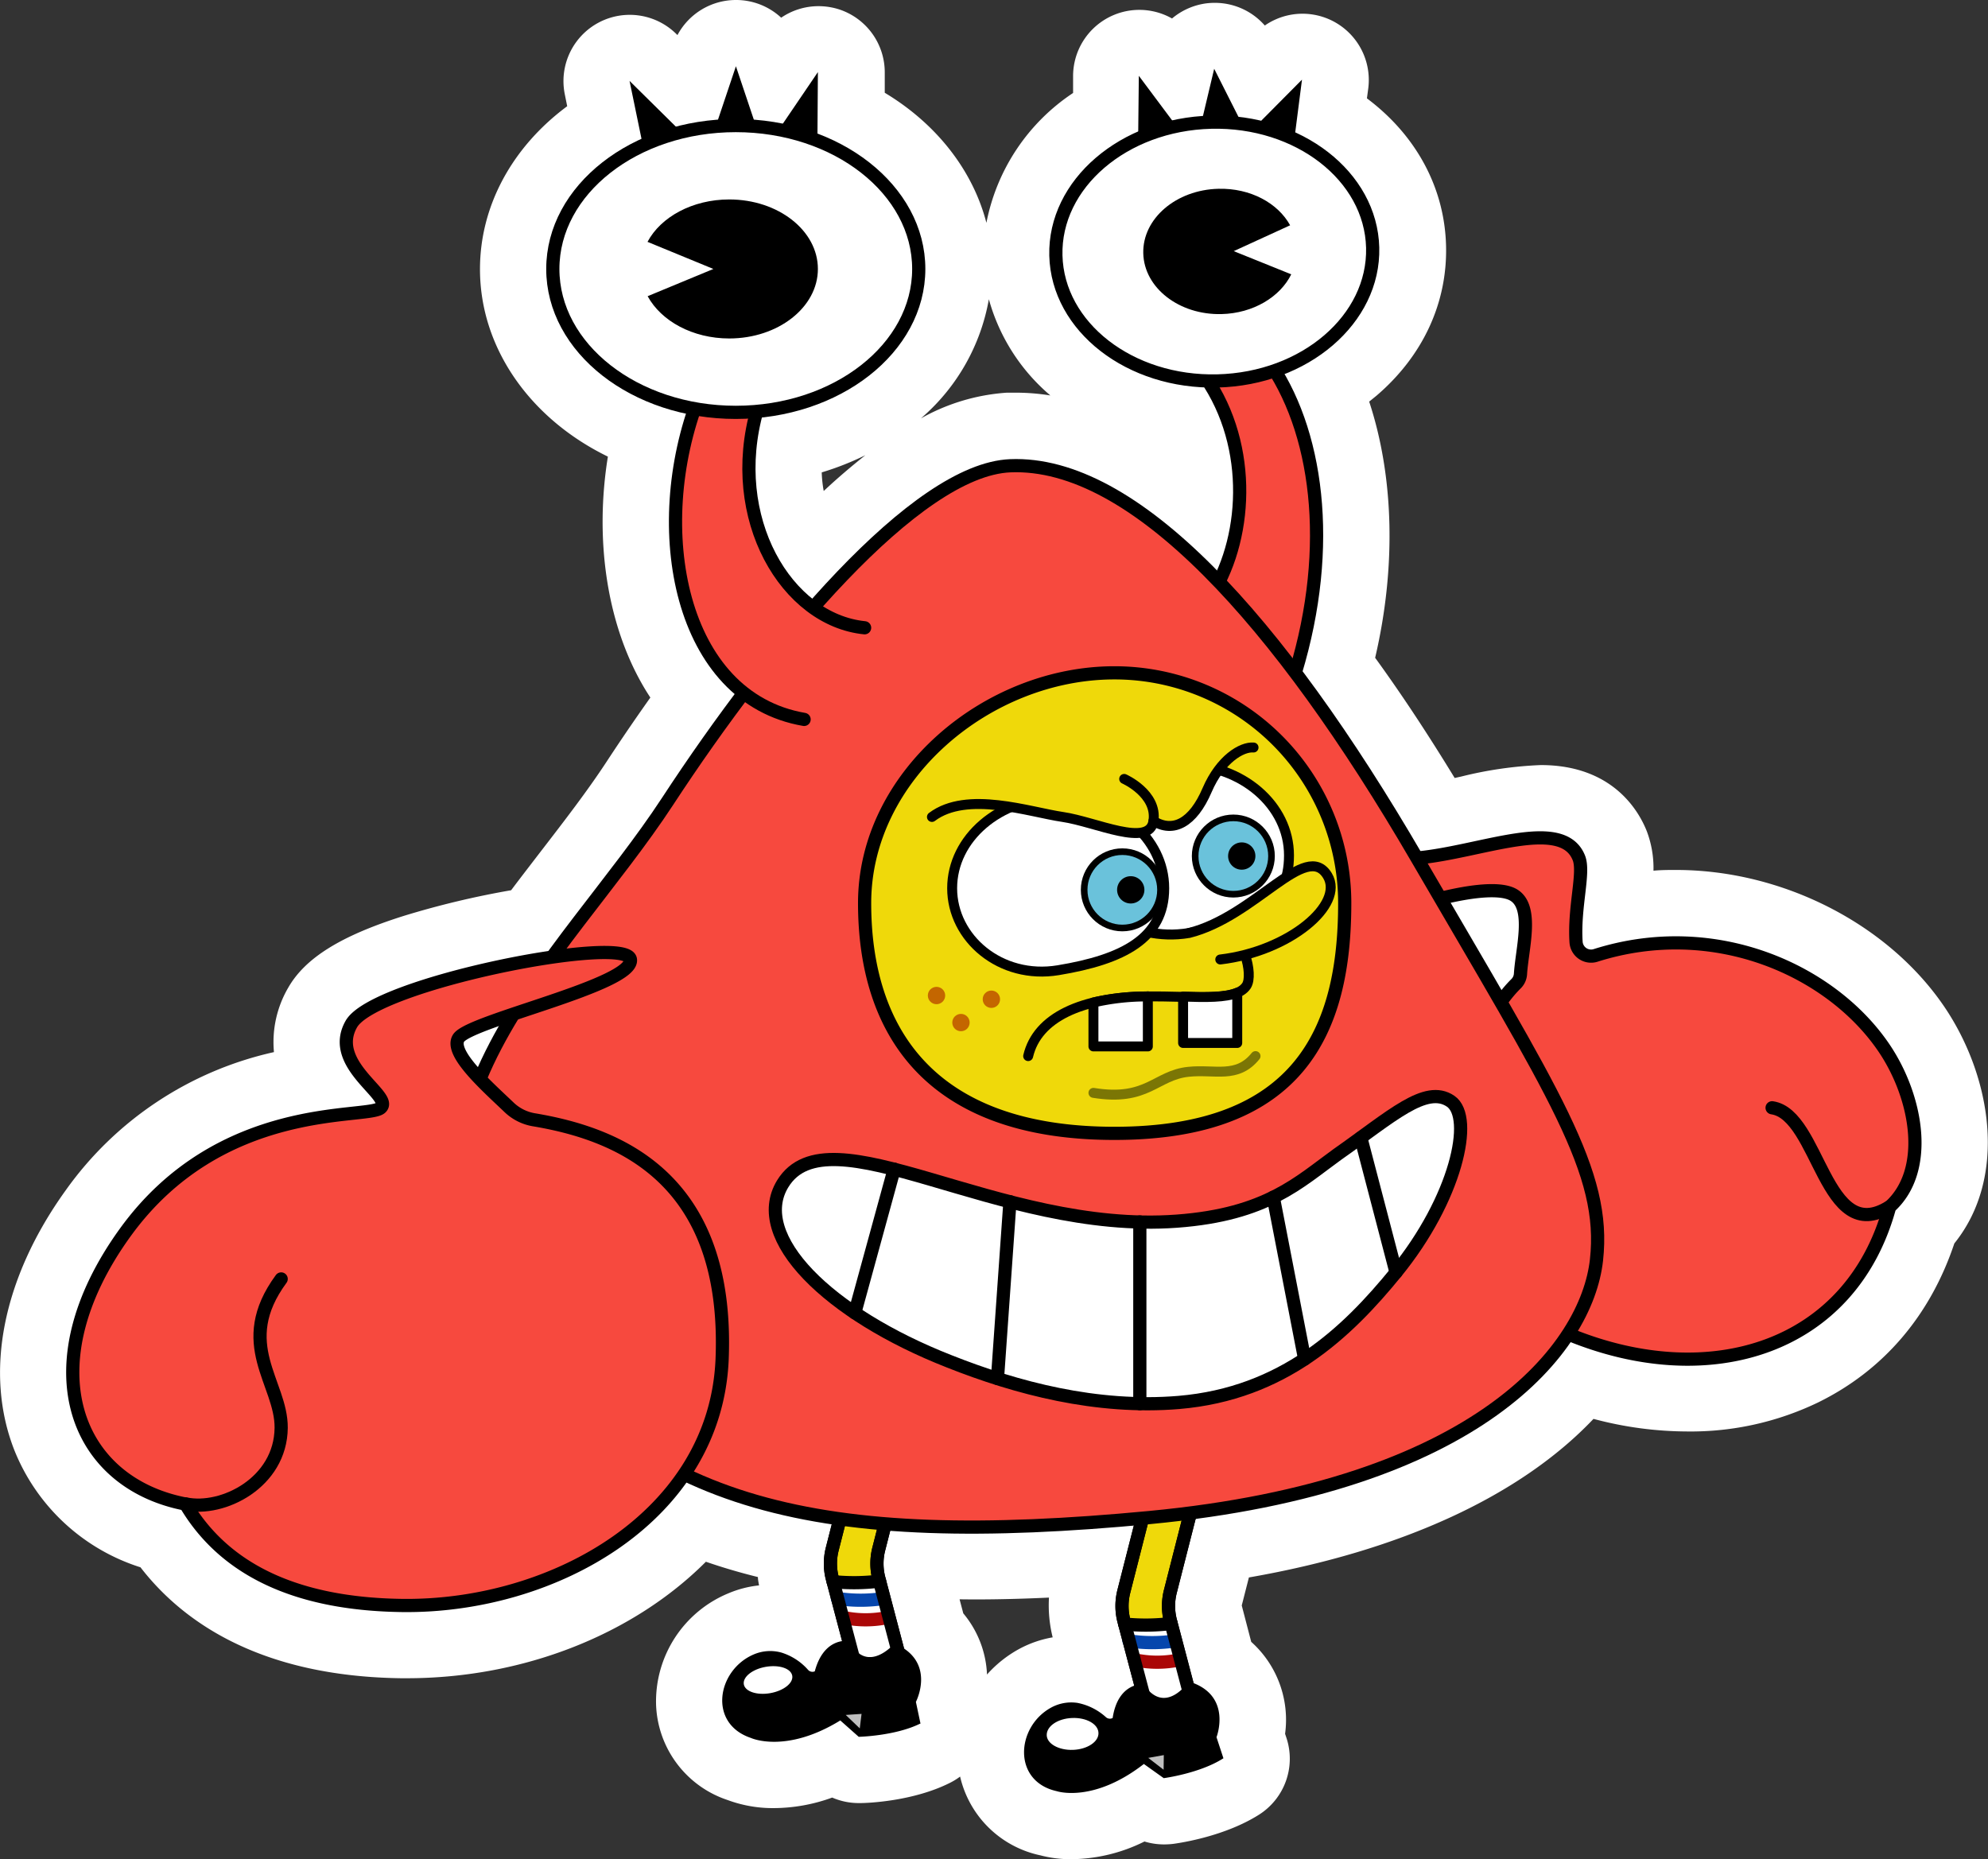
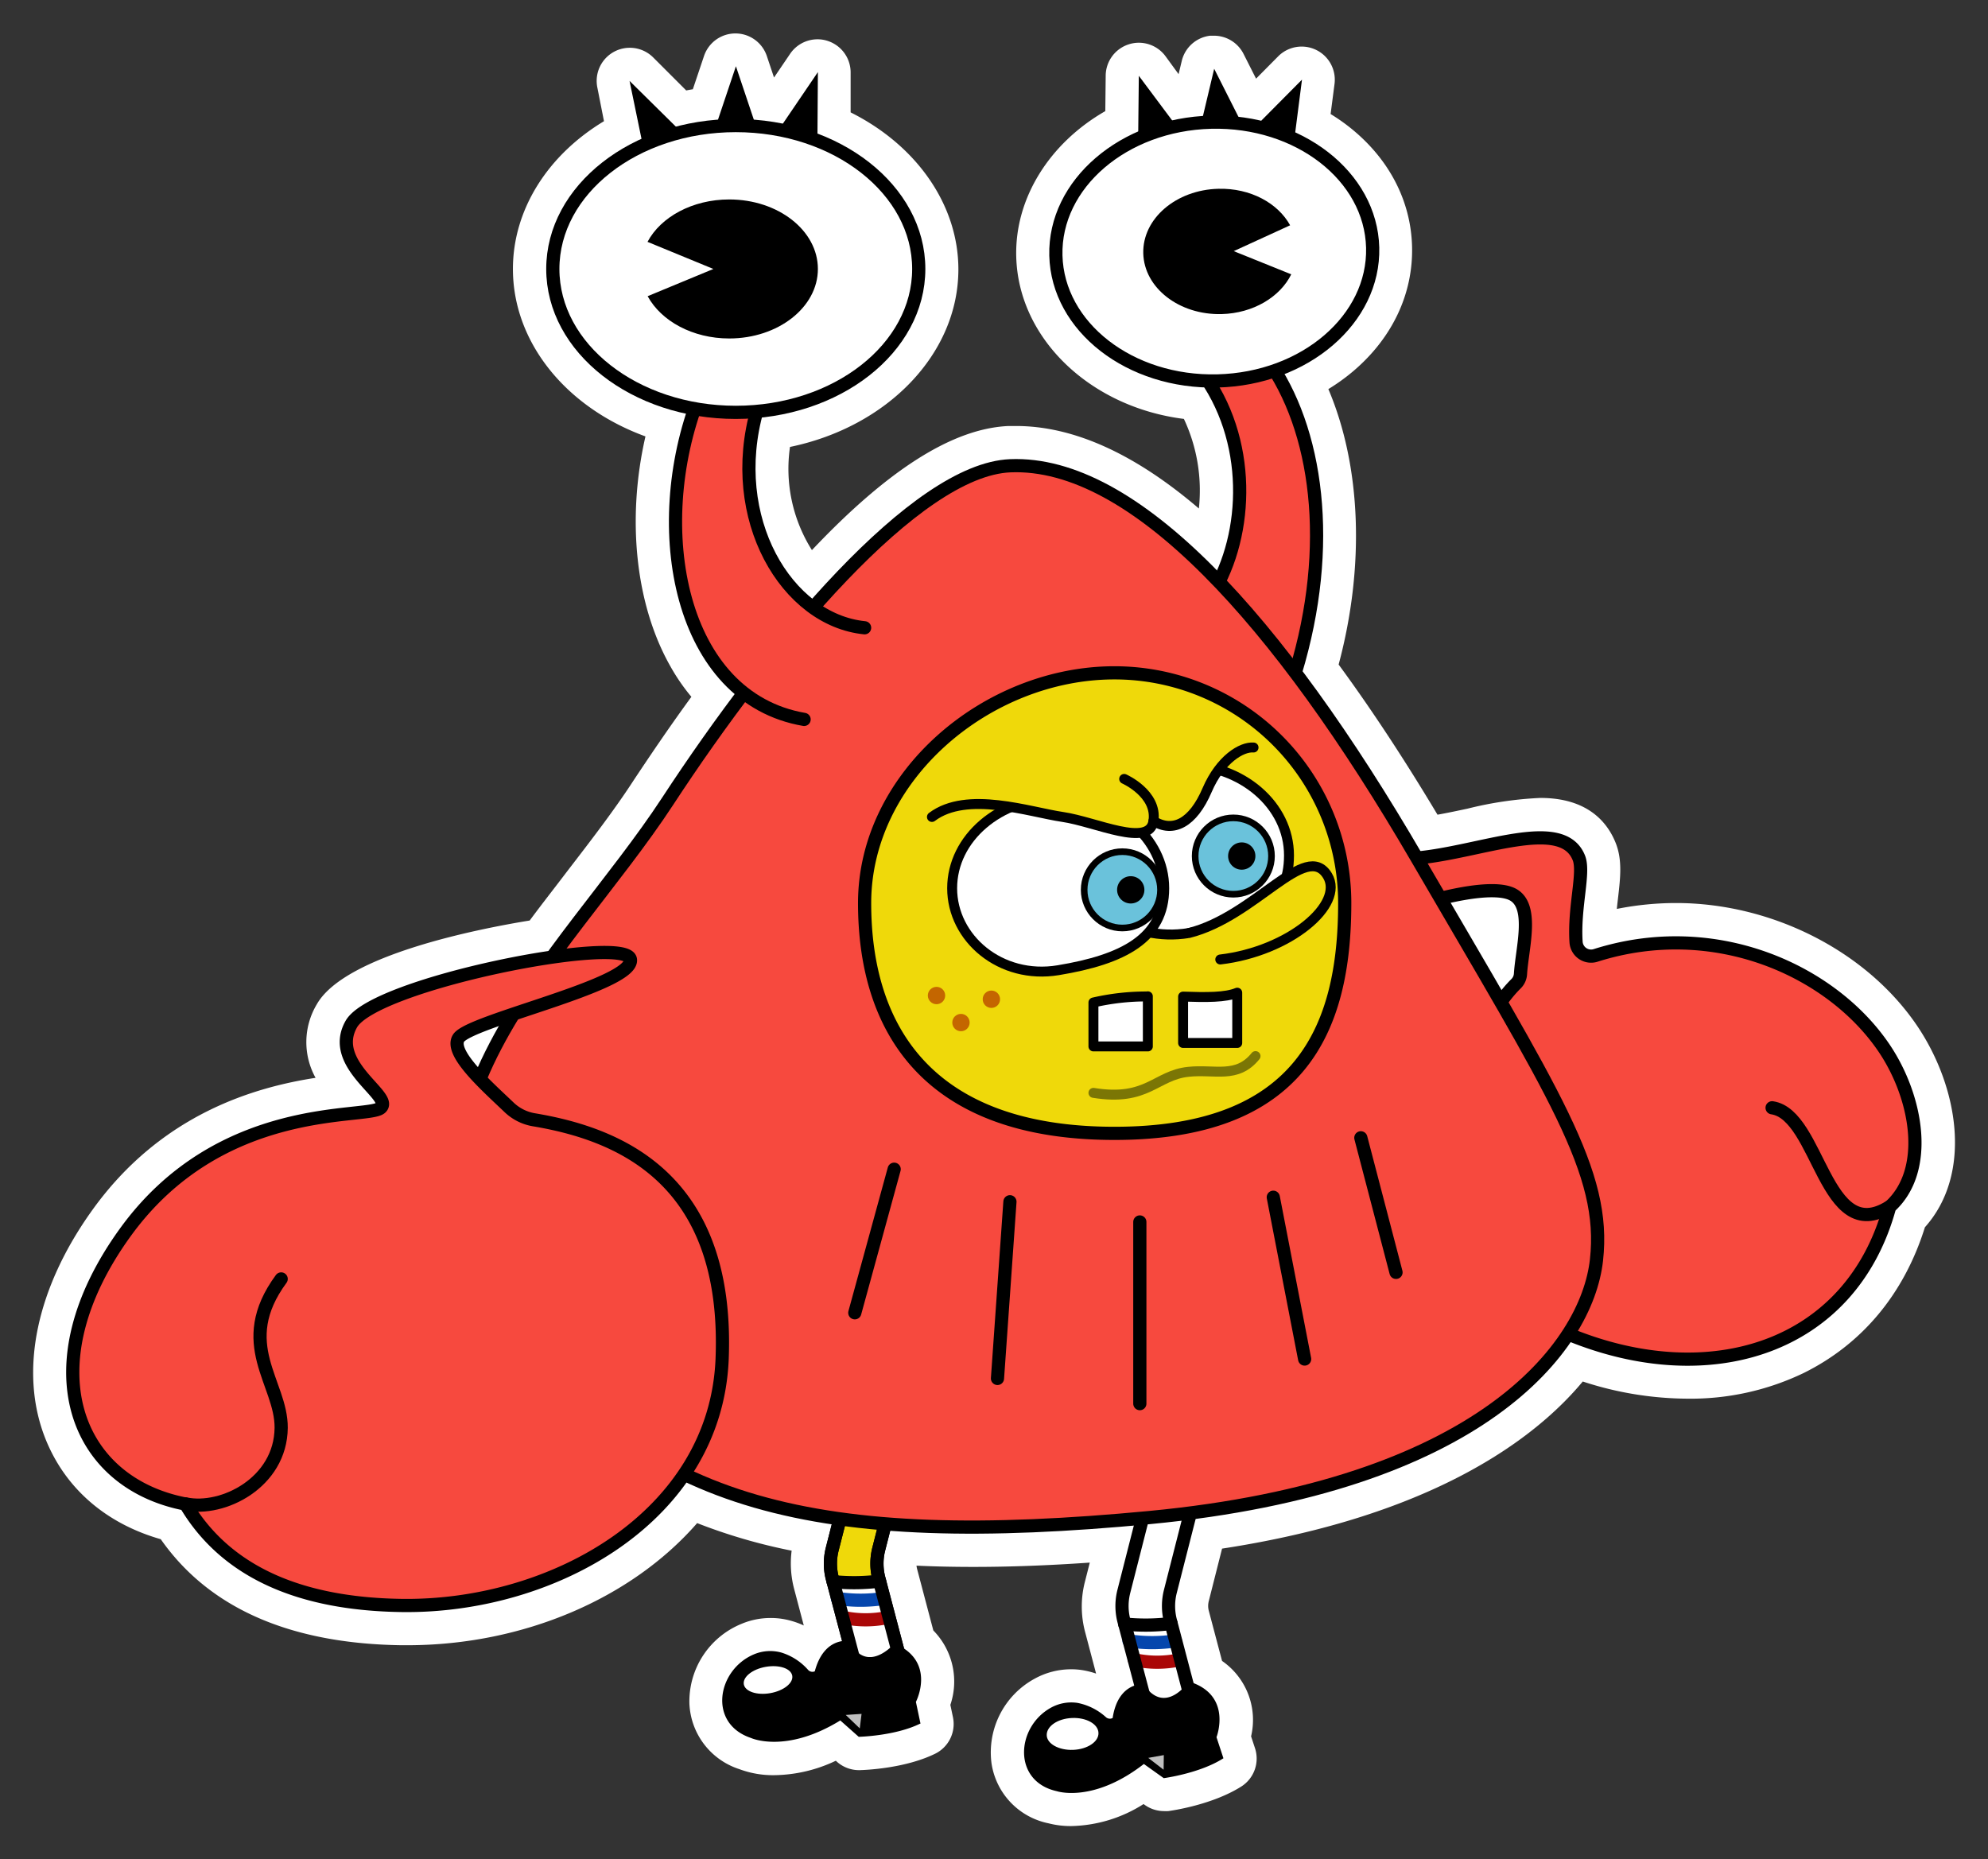
<svg xmlns="http://www.w3.org/2000/svg" id="b8d7a6ba-4fa9-4dea-a10e-8207ec9bbd15" data-name="Layer 1" viewBox="0 0 299.99 280.59">
  <rect x="0" y="0" width="299.99" height="280.59" fill="#333333" stroke="none" />
  <defs>
    <style>.a0a26296-c2e4-4878-bb2b-ef63622be6ad,.af299055-00b7-495f-9ee8-ac3d07164a77,.af5d4d44-1254-4767-a02e-468f7b96ab46,.b9d4ce93-a4d9-4968-b3a3-20f853fcf3af{fill:none;}.a1c68adb-4a6c-404f-84e0-8095690d97ee,.a2731328-aac2-495e-94fa-831385584e93,.b31d13c4-559d-4211-ba35-ca32fde1729e,.b9054b47-e4fc-4429-9cc0-c0d5a342caed,.f2e52479-9719-4150-9c1d-01562fbdc214{fill:#fff;}.ac855cc8-e516-4092-a072-ce8cfd3f8b39,.e7f5da70-bc34-4c14-a127-3f533d65fd6a,.f5fa9024-4c39-43cd-b927-711cde7fa1cd{fill:#efd90a;}.a0a26296-c2e4-4878-bb2b-ef63622be6ad,.a1c68adb-4a6c-404f-84e0-8095690d97ee,.ac855cc8-e516-4092-a072-ce8cfd3f8b39,.af299055-00b7-495f-9ee8-ac3d07164a77,.badc1a99-2489-4c90-be8d-e8dcd228e113,.ecab2829-e30b-4826-87df-982a01e85b23,.f2e52479-9719-4150-9c1d-01562fbdc214,.f5fa9024-4c39-43cd-b927-711cde7fa1cd{stroke:#000;}.a0a26296-c2e4-4878-bb2b-ef63622be6ad,.a1c68adb-4a6c-404f-84e0-8095690d97ee,.a2731328-aac2-495e-94fa-831385584e93,.ac855cc8-e516-4092-a072-ce8cfd3f8b39,.af299055-00b7-495f-9ee8-ac3d07164a77,.b31d13c4-559d-4211-ba35-ca32fde1729e,.b9d4ce93-a4d9-4968-b3a3-20f853fcf3af,.badc1a99-2489-4c90-be8d-e8dcd228e113,.ecab2829-e30b-4826-87df-982a01e85b23,.f2e52479-9719-4150-9c1d-01562fbdc214,.f5fa9024-4c39-43cd-b927-711cde7fa1cd{stroke-linecap:round;stroke-linejoin:round;}.a2731328-aac2-495e-94fa-831385584e93,.af299055-00b7-495f-9ee8-ac3d07164a77,.b31d13c4-559d-4211-ba35-ca32fde1729e,.ecab2829-e30b-4826-87df-982a01e85b23,.f2e52479-9719-4150-9c1d-01562fbdc214,.f5fa9024-4c39-43cd-b927-711cde7fa1cd{stroke-width:1.99px;}.a2731328-aac2-495e-94fa-831385584e93{stroke:#0546ad;}.b31d13c4-559d-4211-ba35-ca32fde1729e{stroke:#aa0707;}.b5a4c89a-fc5d-4f0f-aef0-522791414f8e{fill:#bfbfbf;}.ecab2829-e30b-4826-87df-982a01e85b23{fill:#f7493e;}.a0a26296-c2e4-4878-bb2b-ef63622be6ad,.a1c68adb-4a6c-404f-84e0-8095690d97ee,.ac855cc8-e516-4092-a072-ce8cfd3f8b39,.b9d4ce93-a4d9-4968-b3a3-20f853fcf3af{stroke-width:1.5px;}.b9408cd2-3d4b-4670-82de-4e9e5c2ab5e9{clip-path:url(#b0a8040a-e7a0-4c35-ba09-a76295fc0b50);}.badc1a99-2489-4c90-be8d-e8dcd228e113{fill:#6ac2db;}.adcda245-5282-491c-924f-d89e7bdd7cd6{fill:#c46600;}.b9d4ce93-a4d9-4968-b3a3-20f853fcf3af{stroke:#7b7605;}</style>
    <clipPath id="b0a8040a-e7a0-4c35-ba09-a76295fc0b50" transform="translate(0 -9.71)">
      <path class="af5d4d44-1254-4767-a02e-468f7b96ab46" d="M174.06,133.6c2.94,1.84,5.95.35,8.1-4.67,2-4.64,5.22-6.56,7-6.41l9.51,11.3s4.25,12.39,1.66,8.06c-3.25-5.43-10.89,6.15-20.94,8.64,1.16,1.08-6.3,4.7-7,4.73-.53,0-5.67,3.38-12.22,3.9s-6.62,2.65-10.82,0a43.59,43.59,0,0,1-9.87-8.41C137.17,148,140.63,133,140.63,133c5.3-4,14.73-.73,19.73,0s13.11,4.71,13.7.59Z" />
    </clipPath>
  </defs>
  <title>spongebob-angry-crab-costume</title>
  <path class="b9054b47-e4fc-4429-9cc0-c0d5a342caed" d="M161.67,285.29a13.34,13.34,0,0,1-3.47-.42,10.87,10.87,0,0,1-8.58-9.05,12.66,12.66,0,0,1,6.51-12.77,11.37,11.37,0,0,1,5.49-1.42,10.51,10.51,0,0,1,1.78.14,12.46,12.46,0,0,1,2,.51l0,0-1.68-6.37a14.93,14.93,0,0,1,0-7.51l.73-2.87c-6.34.44-12.13.65-17.56.65-3,0-5.83-.06-8.59-.19a3.69,3.69,0,0,0,.08.46l2.46,9.32A11,11,0,0,1,143.41,267l.39,1.86a5,5,0,0,1-2.7,5.52c-4.64,2.26-10.7,2.45-11.37,2.47h-.11a5,5,0,0,1-3.32-1.26l-.17-.16a22.15,22.15,0,0,1-9.28,2.18,14.45,14.45,0,0,1-5.28-.91,10.87,10.87,0,0,1-7.54-9.93,12.65,12.65,0,0,1,7.87-12,11.28,11.28,0,0,1,4.39-.88,11.09,11.09,0,0,1,3,.4,12.13,12.13,0,0,1,2,.73h0l-1.46-5.54a15.07,15.07,0,0,1-.37-5.75,83.92,83.92,0,0,1-14.26-4.16C95.24,251,78.89,258,61.43,258h-.82c-16.88-.23-29.09-5.62-36.35-16C16,239.64,9.83,234.33,6.84,226.8c-4-10.1-1.4-22.7,7.16-34.57,10.47-14.53,24.6-18.46,33.62-19.86a11.11,11.11,0,0,1,.2-11.12c4.25-7.44,24.48-11.38,32.11-12.62,1.89-2.55,3.82-5,5.56-7.3,3.73-4.85,7.25-9.41,10.22-14,2-3,4.94-7.41,8.62-12.46a29.81,29.81,0,0,1-3.15-4.57C95.89,101,94.54,88.05,97.4,75.57c-12-4.37-20-14.21-20-25.27,0-8.88,5.18-17.14,13.74-22.3l-1-5.08a5,5,0,0,1,8.41-4.56l5,5c.34-.07.69-.13,1-.18l1.68-5a5,5,0,0,1,9.49,0l1.08,3.23,2.43-3.58a5,5,0,0,1,4.13-2.19,4.78,4.78,0,0,1,1.49.23,5,5,0,0,1,3.51,4.8l0,6c10,5,16.26,14,16.26,23.69,0,12.74-10.69,23.76-25.41,26.8a23,23,0,0,0,3.31,15.57C134.11,80.47,143.85,74.36,152.2,74l1.12,0c8.67,0,17.92,4.18,27.59,12.45a25.42,25.42,0,0,0-2.26-13.52c-14.1-1.77-25-12.1-25.3-24.51-.22-8.78,5-17.1,13.44-21.94l.06-5.38a5,5,0,0,1,3.45-4.69,4.88,4.88,0,0,1,1.55-.25,5,5,0,0,1,4,2l2,2.74.48-2a5,5,0,0,1,4.28-3.8l.58,0a5,5,0,0,1,4.46,2.74l1.89,3.74,3.33-3.36a5,5,0,0,1,8.51,4.16l-.59,4.54a28.33,28.33,0,0,1,2.63,1.81c6.06,4.7,9.49,11.16,9.66,18.21s-2.93,13.68-8.74,18.67a29.45,29.45,0,0,1-3.89,2.82C205.37,80,206,95.06,202,110c4.92,6.7,9.92,14.3,14.92,22.66,1.57-.28,3.15-.62,4.52-.91a55.32,55.32,0,0,1,11-1.62c7.2,0,10.16,3.73,11.39,6.85,1,2.56.68,5.25.32,8.36-.06.5-.12,1-.17,1.54a45.61,45.61,0,0,1,8.93-.89c14.47,0,28.74,7.26,36.36,18.49,6.22,9.18,8.46,22.31,1.2,30.44-3.12,10-9.43,17.61-18.3,22a39.34,39.34,0,0,1-17.51,3.87,51.3,51.3,0,0,1-15.82-2.59c-7,8.43-22.35,20.31-54.43,25.22l-2,7.9a2.89,2.89,0,0,0,0,1.49l2,7.56a10.82,10.82,0,0,1,4.38,11.38l.59,1.79a5,5,0,0,1-2.08,5.79c-4.36,2.75-10.36,3.61-11,3.7a4.87,4.87,0,0,1-.66,0,5,5,0,0,1-2.88-.92l-.2-.14A21.06,21.06,0,0,1,161.67,285.29Z" transform="translate(0 -9.71)" />
-   <path class="b9054b47-e4fc-4429-9cc0-c0d5a342caed" d="M111,19.71l2.68,8.05a33.36,33.36,0,0,1,4.42.61l5.28-7.78-.06,9.28c9.62,3.65,16.28,11.44,16.28,20.43,0,11.42-10.75,20.89-24.66,22.42-2,8.11-.77,16.57,3.47,22.83a20.46,20.46,0,0,0,4.12,4.49c9.8-11.05,20.85-20.66,29.84-21l.91,0c10.07,0,20.46,6.82,30.3,16.83,3.44-7.82,3.62-18.88-1.9-27.65-12.8-.54-23.11-9.13-23.37-19.88-.2-8,5.28-15.17,13.41-18.73l.09-8.41,5,6.74a30.51,30.51,0,0,1,4.64-.68l1.72-7.12,3.67,7.27a31.14,31.14,0,0,1,3.39.58l6.17-6.21-1,8a25,25,0,0,1,5,3c4.84,3.76,7.59,8.87,7.72,14.39s-2.35,10.75-7,14.75a25.76,25.76,0,0,1-7.32,4.35c6.59,11.43,7.68,28.2,2.73,44.88a283.25,283.25,0,0,1,17.8,27.09c2.63-.29,5.44-.88,8.17-1.46a51.29,51.29,0,0,1,9.94-1.51c3.18,0,5.65.9,6.73,3.67.55,1.4.31,3.41,0,6a39.11,39.11,0,0,0-.37,7,1.28,1.28,0,0,0,.56,1,1.18,1.18,0,0,0,.69.22,1.44,1.44,0,0,0,.4-.06A40.85,40.85,0,0,1,252.92,151c14,0,26.09,7.25,32.22,16.29,5.22,7.7,7.26,19,.9,25-2.59,9.25-8.14,16.18-16.06,20.07a34.68,34.68,0,0,1-15.31,3.36,47.93,47.93,0,0,1-17.58-3.54c-7.8,11.44-25.4,22.53-56.69,26.69l-2.84,11.15a8.09,8.09,0,0,0,0,4l2.55,9.67c5.71,2.26,3.44,8.13,3.44,8.13l1.06,3.22c-3.56,2.24-9,3-9,3l-3-2.14c-4.73,3.67-8.62,4.37-10.91,4.37a7.84,7.84,0,0,1-2.21-.26c-6.73-1.47-6.19-9.68-.91-12.6a6.36,6.36,0,0,1,3.07-.8,6.46,6.46,0,0,1,1,.07,8.92,8.92,0,0,1,4.32,2.17.81.81,0,0,0,.54.21,1,1,0,0,0,.44-.1c.49-3.24,2-4.43,3.23-4.86l-1.73-6.54h0l-.79-3a10,10,0,0,1,0-5l2.46-9.64c-8.77.77-16.79,1.18-24.13,1.18-4.44,0-8.62-.15-12.59-.45l-.77,3a8.09,8.09,0,0,0,0,4l2.86,10.86c4.38,3,1.77,8,1.77,8l.7,3.31c-3.78,1.84-9.29,2-9.29,2l-2.78-2.47a19.2,19.2,0,0,1-10,3.23,8.87,8.87,0,0,1-3.5-.59c-6.53-2.19-5.09-10.29.47-12.62a6.59,6.59,0,0,1,2.47-.49,6.11,6.11,0,0,1,1.64.22,8.85,8.85,0,0,1,4.06,2.63.84.84,0,0,0,.62.27,1,1,0,0,0,.34-.06c.93-3.48,2.86-4.35,4.09-4.55l-1.64-6.21h0l-.79-3a10,10,0,0,1,0-5l.89-3.49a80.48,80.48,0,0,1-21.89-6.25C94.69,246,77.8,253,61.43,253h-.76c-16-.21-27.18-5.4-33.31-15.42C19.71,236,14.09,231.5,11.49,225c-3.36-8.48-1-19.34,6.56-29.8,11.46-15.9,27.48-17.63,35.19-18.47a22.65,22.65,0,0,0,3.44-.51,11.93,11.93,0,0,0-1.53-1.92c-2.2-2.44-5.51-6.12-3-10.53S71,155,82.73,153.25c2.18-3,4.45-5.93,6.72-8.87,3.79-4.92,7.37-9.56,10.45-14.27,2.26-3.46,6.15-9.22,11-15.65a24.6,24.6,0,0,1-5.34-6.58c-5.36-9.46-6.07-23.21-2-35.74-12.14-2.62-21.1-11.42-21.1-21.84,0-8.39,5.8-15.72,14.38-19.63L95,21.92l7,6.9a35,35,0,0,1,6.34-1.06l2.69-8m115.54,139.4a19.42,19.42,0,0,1,1.47-1.65,1.31,1.31,0,0,0,.4-.83c.05-.91.19-1.91.33-3,.4-3,.9-6.85-.8-8a5.36,5.36,0,0,0-2.83-.56,31.87,31.87,0,0,0-6.27.82l1.27,2.17c2.35,4,4.48,7.67,6.43,11M72.09,170.71c.93-2.07,2-4.11,3.15-6.13-2.59.92-4.82,1.82-5.2,2.34s.63,2.17,2,3.79m39-161A10,10,0,0,0,102.23,15l-.18-.17a10,10,0,0,0-16.82,9.12l.36,1.79c-8.26,6.12-13.16,15-13.16,24.59,0,11.9,7.58,22.58,19.3,28.29-2,12.37-.2,24.86,5.1,34.22.41.73.85,1.45,1.31,2.14-2.75,3.88-5,7.23-6.61,9.69-2.87,4.38-6.33,8.87-10,13.63-1.38,1.8-2.89,3.75-4.4,5.76A132.19,132.19,0,0,0,61,147.91c-9.54,3-14.94,6.36-17.51,10.86a16.27,16.27,0,0,0-2.15,9.72A52.52,52.52,0,0,0,9.94,189.31C.37,202.59-2.45,216.93,2.2,228.65a30.38,30.38,0,0,0,19,17.59c6.28,8.13,17.92,16.45,39.31,16.74h.9c17.55,0,34.14-6.59,45.11-17.58,2.52.87,5.13,1.64,7.85,2.31,0,.42.1.84.17,1.26a16.09,16.09,0,0,0-4.59,1.18A17.66,17.66,0,0,0,99,266.92a15.75,15.75,0,0,0,10.79,14.44,19.64,19.64,0,0,0,7,1.22,26.06,26.06,0,0,0,8.79-1.59,10,10,0,0,0,4,.83h.22c1.28,0,8-.3,13.44-3a9.71,9.71,0,0,0,1.64-1A15.77,15.77,0,0,0,157,289.71a17.81,17.81,0,0,0,4.7.58,25.15,25.15,0,0,0,11-2.67,10.13,10.13,0,0,0,3,.44,11.69,11.69,0,0,0,1.32-.08c1.27-.17,7.89-1.18,13-4.43A10,10,0,0,0,194.13,272l-.21-.63a15.79,15.79,0,0,0-5.11-13.88L187.38,252l1.08-4.23c23-4,41-12.33,52-23.93a55.27,55.27,0,0,0,14.18,1.9,44.26,44.26,0,0,0,19.71-4.38c9.85-4.83,16.91-13.09,20.56-24,8.1-10.05,5.62-25.19-1.52-35.73C284.9,149.14,269,141,252.92,141c-1.13,0-2.27,0-3.41.11a15.76,15.76,0,0,0-1-5.94c-1.18-3-5.1-10-16-10a59.07,59.07,0,0,0-12,1.73l-1,.22c-4-6.56-8-12.63-12-18.14,3.19-13.66,2.84-27.32-.9-38.66l1.12-.91c7-6,10.69-14,10.48-22.59s-4.33-16.41-11.59-22l-.35-.27.2-1.49a10,10,0,0,0-15.61-9.5,10,10,0,0,0-7.54-3.42,11.07,11.07,0,0,0-1.15.06,10.07,10.07,0,0,0-5.31,2.3,10,10,0,0,0-4.93-1.3,10,10,0,0,0-10,9.89l0,2.65a30.47,30.47,0,0,0-13.08,19.6c-2.05-7.92-7.53-14.94-15.34-19.63l0-3a10,10,0,0,0-7-9.62,10.21,10.21,0,0,0-3-.45,10,10,0,0,0-5.63,1.74A10,10,0,0,0,111,9.71ZM138.8,73l.42-.37a30.72,30.72,0,0,0,10-17.76,29.27,29.27,0,0,0,9.28,14.52,33,33,0,0,0-5.21-.42c-.45,0-.89,0-1.34,0a30.57,30.57,0,0,0-13.19,4ZM124,81a42.85,42.85,0,0,0,6.58-2.59c-2,1.59-4.14,3.39-6.28,5.4A18.45,18.45,0,0,1,124,81Zm22.89,170.09c3.63,0,7.41-.09,11.4-.28a20,20,0,0,0,.56,6,16.58,16.58,0,0,0-5.18,1.82,18.07,18.07,0,0,0-4.73,3.79,15.39,15.39,0,0,0-3.58-9.23l-.56-2.12Z" transform="translate(0 -9.71)" />
  <g id="f30643fa-9d02-4334-b246-ff50aa8927e1" data-name="Shoe">
-     <path class="f5fa9024-4c39-43cd-b927-711cde7fa1cd" d="M173,236.49l-3.4,13.34a8.91,8.91,0,0,0,0,4.5L173,267.18h7l-3.38-12.85a8.91,8.91,0,0,1,0-4.5l3.4-13.34Z" transform="translate(0 -9.71)" />
    <path class="b9054b47-e4fc-4429-9cc0-c0d5a342caed" d="M169.72,254.8,173,268.17h7l-3.28-13.45C174.38,254.75,172.06,254.75,169.72,254.8Z" transform="translate(0 -9.71)" />
    <path class="a2731328-aac2-495e-94fa-831385584e93" d="M170.37,257.34a23.08,23.08,0,0,0,7,0" transform="translate(0 -9.71)" />
    <path class="b31d13c4-559d-4211-ba35-ca32fde1729e" d="M171.18,260.19a16.06,16.06,0,0,0,6.88,0" transform="translate(0 -9.71)" />
    <path class="af299055-00b7-495f-9ee8-ac3d07164a77" d="M176.72,254.72a30.92,30.92,0,0,1-7,.08" transform="translate(0 -9.71)" />
    <path class="af299055-00b7-495f-9ee8-ac3d07164a77" d="M173,236.49l-3.4,13.34a8.91,8.91,0,0,0,0,4.5L173,267.18h7l-3.38-12.85a8.91,8.91,0,0,1,0-4.5l3.4-13.34Z" transform="translate(0 -9.71)" />
    <path d="M184.63,275.1l-1.06-3.22s2.49-6.39-4.18-8.41c0,0-3.57,5.3-6.82.4,0,0-3.84-.34-4.67,5.11a.89.89,0,0,1-1-.11,8.92,8.92,0,0,0-4.32-2.17,6.34,6.34,0,0,0-4,.73c-5.28,2.92-5.82,11.13.91,12.6,0,0,5.47,1.83,13.12-4.11l3,2.14s5.46-.72,9-3" transform="translate(0 -9.71)" />
    <polygon class="b5a4c89a-fc5d-4f0f-aef0-522791414f8e" points="173.27 265.29 175.62 264.87 175.59 267.08 173.27 265.29" />
    <path class="b9054b47-e4fc-4429-9cc0-c0d5a342caed" d="M165.76,271.22c.06,1.33-1.65,2.48-3.81,2.57s-4-.92-4-2.25,1.66-2.47,3.82-2.56S165.71,269.89,165.76,271.22Z" transform="translate(0 -9.71)" />
  </g>
  <g id="b31c465f-0464-4fbe-814b-e0cf2957ec12" data-name="Shoe">
    <path class="f5fa9024-4c39-43cd-b927-711cde7fa1cd" d="M129,230.09l-3.4,13.34a8.91,8.91,0,0,0,0,4.5L129,260.78h7l-3.38-12.85a8.91,8.91,0,0,1,0-4.5l3.4-13.34Z" transform="translate(0 -9.71)" />
    <path class="b9054b47-e4fc-4429-9cc0-c0d5a342caed" d="M125.72,248.4,129,261.77h7l-3.28-13.45C130.38,248.35,128.06,248.35,125.72,248.4Z" transform="translate(0 -9.71)" />
    <path class="a2731328-aac2-495e-94fa-831385584e93" d="M126.37,250.94a23.08,23.08,0,0,0,7,0" transform="translate(0 -9.71)" />
    <path class="b31d13c4-559d-4211-ba35-ca32fde1729e" d="M127.18,253.79a16.06,16.06,0,0,0,6.88,0" transform="translate(0 -9.71)" />
    <path class="af299055-00b7-495f-9ee8-ac3d07164a77" d="M132.72,248.32a30.92,30.92,0,0,1-7,.08" transform="translate(0 -9.71)" />
    <path class="af299055-00b7-495f-9ee8-ac3d07164a77" d="M129,230.09l-3.4,13.34a8.91,8.91,0,0,0,0,4.5L129,260.78h7l-3.38-12.85a8.91,8.91,0,0,1,0-4.5l3.4-13.34Z" transform="translate(0 -9.71)" />
    <path d="M138.91,269.86l-.7-3.31s3.17-6.08-3.23-8.82c0,0-4.14,4.87-6.83-.36,0,0-3.78-.75-5.2,4.57a.89.89,0,0,1-1-.21,8.85,8.85,0,0,0-4.06-2.63,6.31,6.31,0,0,0-4.11.27c-5.56,2.33-7,10.43-.47,12.62,0,0,5.24,2.43,13.49-2.64l2.78,2.47s5.51-.12,9.29-2" transform="translate(0 -9.71)" />
    <polygon class="b5a4c89a-fc5d-4f0f-aef0-522791414f8e" points="127.62 258.81 130.01 258.65 129.74 260.84 127.62 258.81" />
    <path class="b9054b47-e4fc-4429-9cc0-c0d5a342caed" d="M119.55,262.6c.19,1.1-1.29,2.27-3.31,2.63s-3.82-.25-4-1.34,1.29-2.28,3.31-2.63S119.36,261.5,119.55,262.6Z" transform="translate(0 -9.71)" />
  </g>
  <path class="ecab2829-e30b-4826-87df-982a01e85b23" d="M213.81,139.2c9.72-.89,21.95-6.38,24.45,0,.87,2.23-.78,7.41-.43,12.7a2.27,2.27,0,0,0,2.94,2c18.07-5.74,35.67,2.32,43.55,14,5,7.42,6.94,18.44.83,23.95-5.81,21.37-27.17,28-48.5,19.19-20.72-8.58-19.22-41.58-7.9-52.85a2.26,2.26,0,0,0,.69-1.47c.23-3.79,2-9.92-.9-11.86-3.09-2.1-13.25,1-13.25,1Z" transform="translate(0 -9.71)" />
  <path class="af299055-00b7-495f-9ee8-ac3d07164a77" d="M285.15,191.82c-9.79,6.2-10.6-13.9-17.74-14.93" transform="translate(0 -9.71)" />
  <path d="M108.05,28.65l3-8.94,3,8.94a3.15,3.15,0,1,1-6,2A3.22,3.22,0,0,1,108.05,28.65Z" transform="translate(0 -9.71)" />
  <path d="M117.66,29.07l5.76-8.48-.07,10.26a3.12,3.12,0,1,1-5.69-1.78Z" transform="translate(0 -9.71)" />
  <path d="M97.08,32,95,21.92l7.31,7.22a3.12,3.12,0,0,1-4.39,4.43A3.16,3.16,0,0,1,97.08,32Z" transform="translate(0 -9.71)" />
  <path d="M181.22,28.5l2-8.41,3.9,7.72a3.18,3.18,0,1,1-5.92.69Z" transform="translate(0 -9.71)" />
  <path d="M171.75,30.46l.1-9.31,5.57,7.46a3.15,3.15,0,1,1-5.67,1.85Z" transform="translate(0 -9.71)" />
  <path d="M189.93,28.32l6.54-6.59-1.18,9.21a3.15,3.15,0,0,1-6.25-.8A3.12,3.12,0,0,1,189.93,28.32Z" transform="translate(0 -9.71)" />
  <path class="ecab2829-e30b-4826-87df-982a01e85b23" d="M183.94,97.52c4.84-9.57,4.55-24-4.29-33.71h11.49c7.68,10.6,10.13,28.25,4.33,47.4l-13.46-5Z" transform="translate(0 -9.71)" />
  <ellipse class="f2e52479-9719-4150-9c1d-01562fbdc214" cx="183.24" cy="47.67" rx="23.91" ry="19.53" transform="translate(-1.13 -5.15) rotate(-1.42)" />
  <path d="M172.52,47.94c.13,5.22,5.42,9.33,11.82,9.17,4.78-.12,8.83-2.59,10.51-6l-8.68-3.5,8.51-3.9c-1.84-3.35-6-5.63-10.81-5.51C177.47,38.35,172.39,42.71,172.52,47.94Z" transform="translate(0 -9.71)" />
  <path class="ecab2829-e30b-4826-87df-982a01e85b23" d="M152.45,80c18.68-.77,40.45,23.27,61.36,59.2s28.57,47.41,27.1,60.66S223.24,234,173.47,238.73,97,237.28,76.88,209.28c-21.8-30.33,8.24-54.77,23.85-78.62S138.2,80.59,152.45,80Z" transform="translate(0 -9.71)" />
  <path class="ecab2829-e30b-4826-87df-982a01e85b23" d="M95.13,154.51c.59,3.83-24.15,9.2-25.92,11.85-1.48,2.24,4.35,7.34,7.63,10.48a7.12,7.12,0,0,0,3.72,1.86c12.78,2.14,29.5,8.77,28.41,36.11C108,238.48,83.6,252.29,60.68,252c-12.93-.17-25.79-3.63-32.69-15.31-16.79-3.24-23.56-20.91-9.13-40.93s36.52-17.08,38.58-18.85-7.95-6.48-4.42-12.66S94.54,150.68,95.13,154.51Z" transform="translate(0 -9.71)" />
  <path class="af299055-00b7-495f-9ee8-ac3d07164a77" d="M28,236.67c5.6,1.18,14.35-3.19,14.43-11.48.06-6.78-7.21-12.67,0-22.47" transform="translate(0 -9.71)" />
  <path class="ecab2829-e30b-4826-87df-982a01e85b23" d="M130.47,104.45c-11.78-1.18-20.91-16.5-16.19-33l-8.84-1.76c-7.66,19.73-2.94,45.35,15.9,48.59" transform="translate(0 -9.71)" />
  <ellipse class="f2e52479-9719-4150-9c1d-01562fbdc214" cx="111.03" cy="40.59" rx="27.61" ry="21.64" />
  <path d="M123.42,50.3c0,5.79-6,10.49-13.38,10.49-5.52,0-10.27-2.63-12.31-6.38l9.92-4.11-9.94-4.09c2-3.76,6.79-6.4,12.33-6.4C117.43,39.81,123.42,44.5,123.42,50.3Z" transform="translate(0 -9.71)" />
-   <path class="f2e52479-9719-4150-9c1d-01562fbdc214" d="M118.1,188.38c-4.86,8,6.85,19.61,25.17,26.79,10.09,4,22.18,7.23,34.62,6.19,15.76-1.33,25.38-10.56,32.77-19.63,9.05-11.09,11.81-23.4,8.24-25.83-3.76-2.56-8.93,2.31-17.05,8C196,188.12,191.14,193,177.59,194,150.51,196,125.07,176.94,118.1,188.38Z" transform="translate(0 -9.71)" />
  <line class="af299055-00b7-495f-9ee8-ac3d07164a77" x1="172" y1="184.41" x2="172" y2="211.83" />
  <line class="af299055-00b7-495f-9ee8-ac3d07164a77" x1="192.14" y1="180.68" x2="196.87" y2="205.1" />
  <line class="af299055-00b7-495f-9ee8-ac3d07164a77" x1="205.35" y1="171.71" x2="210.66" y2="192.02" />
  <line class="af299055-00b7-495f-9ee8-ac3d07164a77" x1="152.4" y1="181.36" x2="150.52" y2="208.03" />
  <line class="af299055-00b7-495f-9ee8-ac3d07164a77" x1="134.93" y1="176.45" x2="128.99" y2="198.12" />
  <path class="e7f5da70-bc34-4c14-a127-3f533d65fd6a" d="M202.92,146c0,19.19-6.77,34.75-34.75,34.75s-37.7-15.56-37.7-34.75,18.51-34.75,37.7-34.75A34.75,34.75,0,0,1,202.92,146Z" transform="translate(0 -9.71)" />
-   <path class="a0a26296-c2e4-4878-bb2b-ef63622be6ad" d="M155.15,169.09c1.38-5.89,8.16-8.89,17.88-9,7.23-.09,13.41.86,15.06-1.62.56-.85.43-2.81-.21-4.65" transform="translate(0 -9.71)" />
  <path class="a1c68adb-4a6c-404f-84e0-8095690d97ee" d="M173.21,160.07v7.56H165V161h0a35.55,35.55,0,0,1,8-.91Z" transform="translate(0 -9.71)" />
  <path class="a1c68adb-4a6c-404f-84e0-8095690d97ee" d="M186.7,159.52v7.59h-8.17v-7h0C182,160.23,184.94,160.26,186.7,159.52Z" transform="translate(0 -9.71)" />
  <g class="b9408cd2-3d4b-4670-82de-4e9e5c2ab5e9">
    <path class="a1c68adb-4a6c-404f-84e0-8095690d97ee" d="M194.51,138.8c0,7.56-5.32,10.1-15.12,11.72-8.7,1.43-16.83-4.16-16.83-11.72s7.15-13.7,16-13.7S194.51,131.23,194.51,138.8Z" transform="translate(0 -9.71)" />
    <circle class="badc1a99-2489-4c90-be8d-e8dcd228e113" cx="186.11" cy="129.19" r="5.76" />
    <circle cx="187.38" cy="129.19" r="2.06" />
    <path class="a1c68adb-4a6c-404f-84e0-8095690d97ee" d="M175.68,143.76c0,7.56-6.19,10.75-16,12.37-8.7,1.44-16-4.81-16-12.37s7.16-13.69,16-13.69S175.68,136.2,175.68,143.76Z" transform="translate(0 -9.71)" />
    <circle class="badc1a99-2489-4c90-be8d-e8dcd228e113" cx="169.36" cy="134.29" r="5.76" />
    <circle cx="170.63" cy="134.29" r="2.06" />
  </g>
  <circle class="adcda245-5282-491c-924f-d89e7bdd7cd6" cx="145.01" cy="154.32" r="1.31" />
  <circle class="adcda245-5282-491c-924f-d89e7bdd7cd6" cx="149.6" cy="150.8" r="1.31" />
  <circle class="adcda245-5282-491c-924f-d89e7bdd7cd6" cx="141.32" cy="150.24" r="1.31" />
  <path class="a0a26296-c2e4-4878-bb2b-ef63622be6ad" d="M140.63,133c5.3-4,14.73-.73,19.73,0s13.11,4.71,13.7.59-4.42-6.33-4.42-6.33" transform="translate(0 -9.71)" />
  <path class="ac855cc8-e516-4092-a072-ce8cfd3f8b39" d="M179.39,150.52c10.05-2.49,17.69-14.07,20.94-8.64,2.59,4.33-5.75,11.4-16.19,12.63" transform="translate(0 -9.71)" />
  <path class="a0a26296-c2e4-4878-bb2b-ef63622be6ad" d="M174.06,133.6c2.94,1.84,5.95.35,8.1-4.67,2-4.64,5.22-6.56,7-6.41" transform="translate(0 -9.71)" />
  <path class="af299055-00b7-495f-9ee8-ac3d07164a77" d="M202.92,146c0,19.19-6.77,34.75-34.75,34.75s-37.7-15.56-37.7-34.75,18.51-34.75,37.7-34.75A34.75,34.75,0,0,1,202.92,146Z" transform="translate(0 -9.71)" />
  <path class="b9d4ce93-a4d9-4968-b3a3-20f853fcf3af" d="M165,174.64c8.17,1.33,9.39-2.67,14.35-3.18,4-.42,7.31,1.09,10.11-2.37" transform="translate(0 -9.71)" />
</svg>